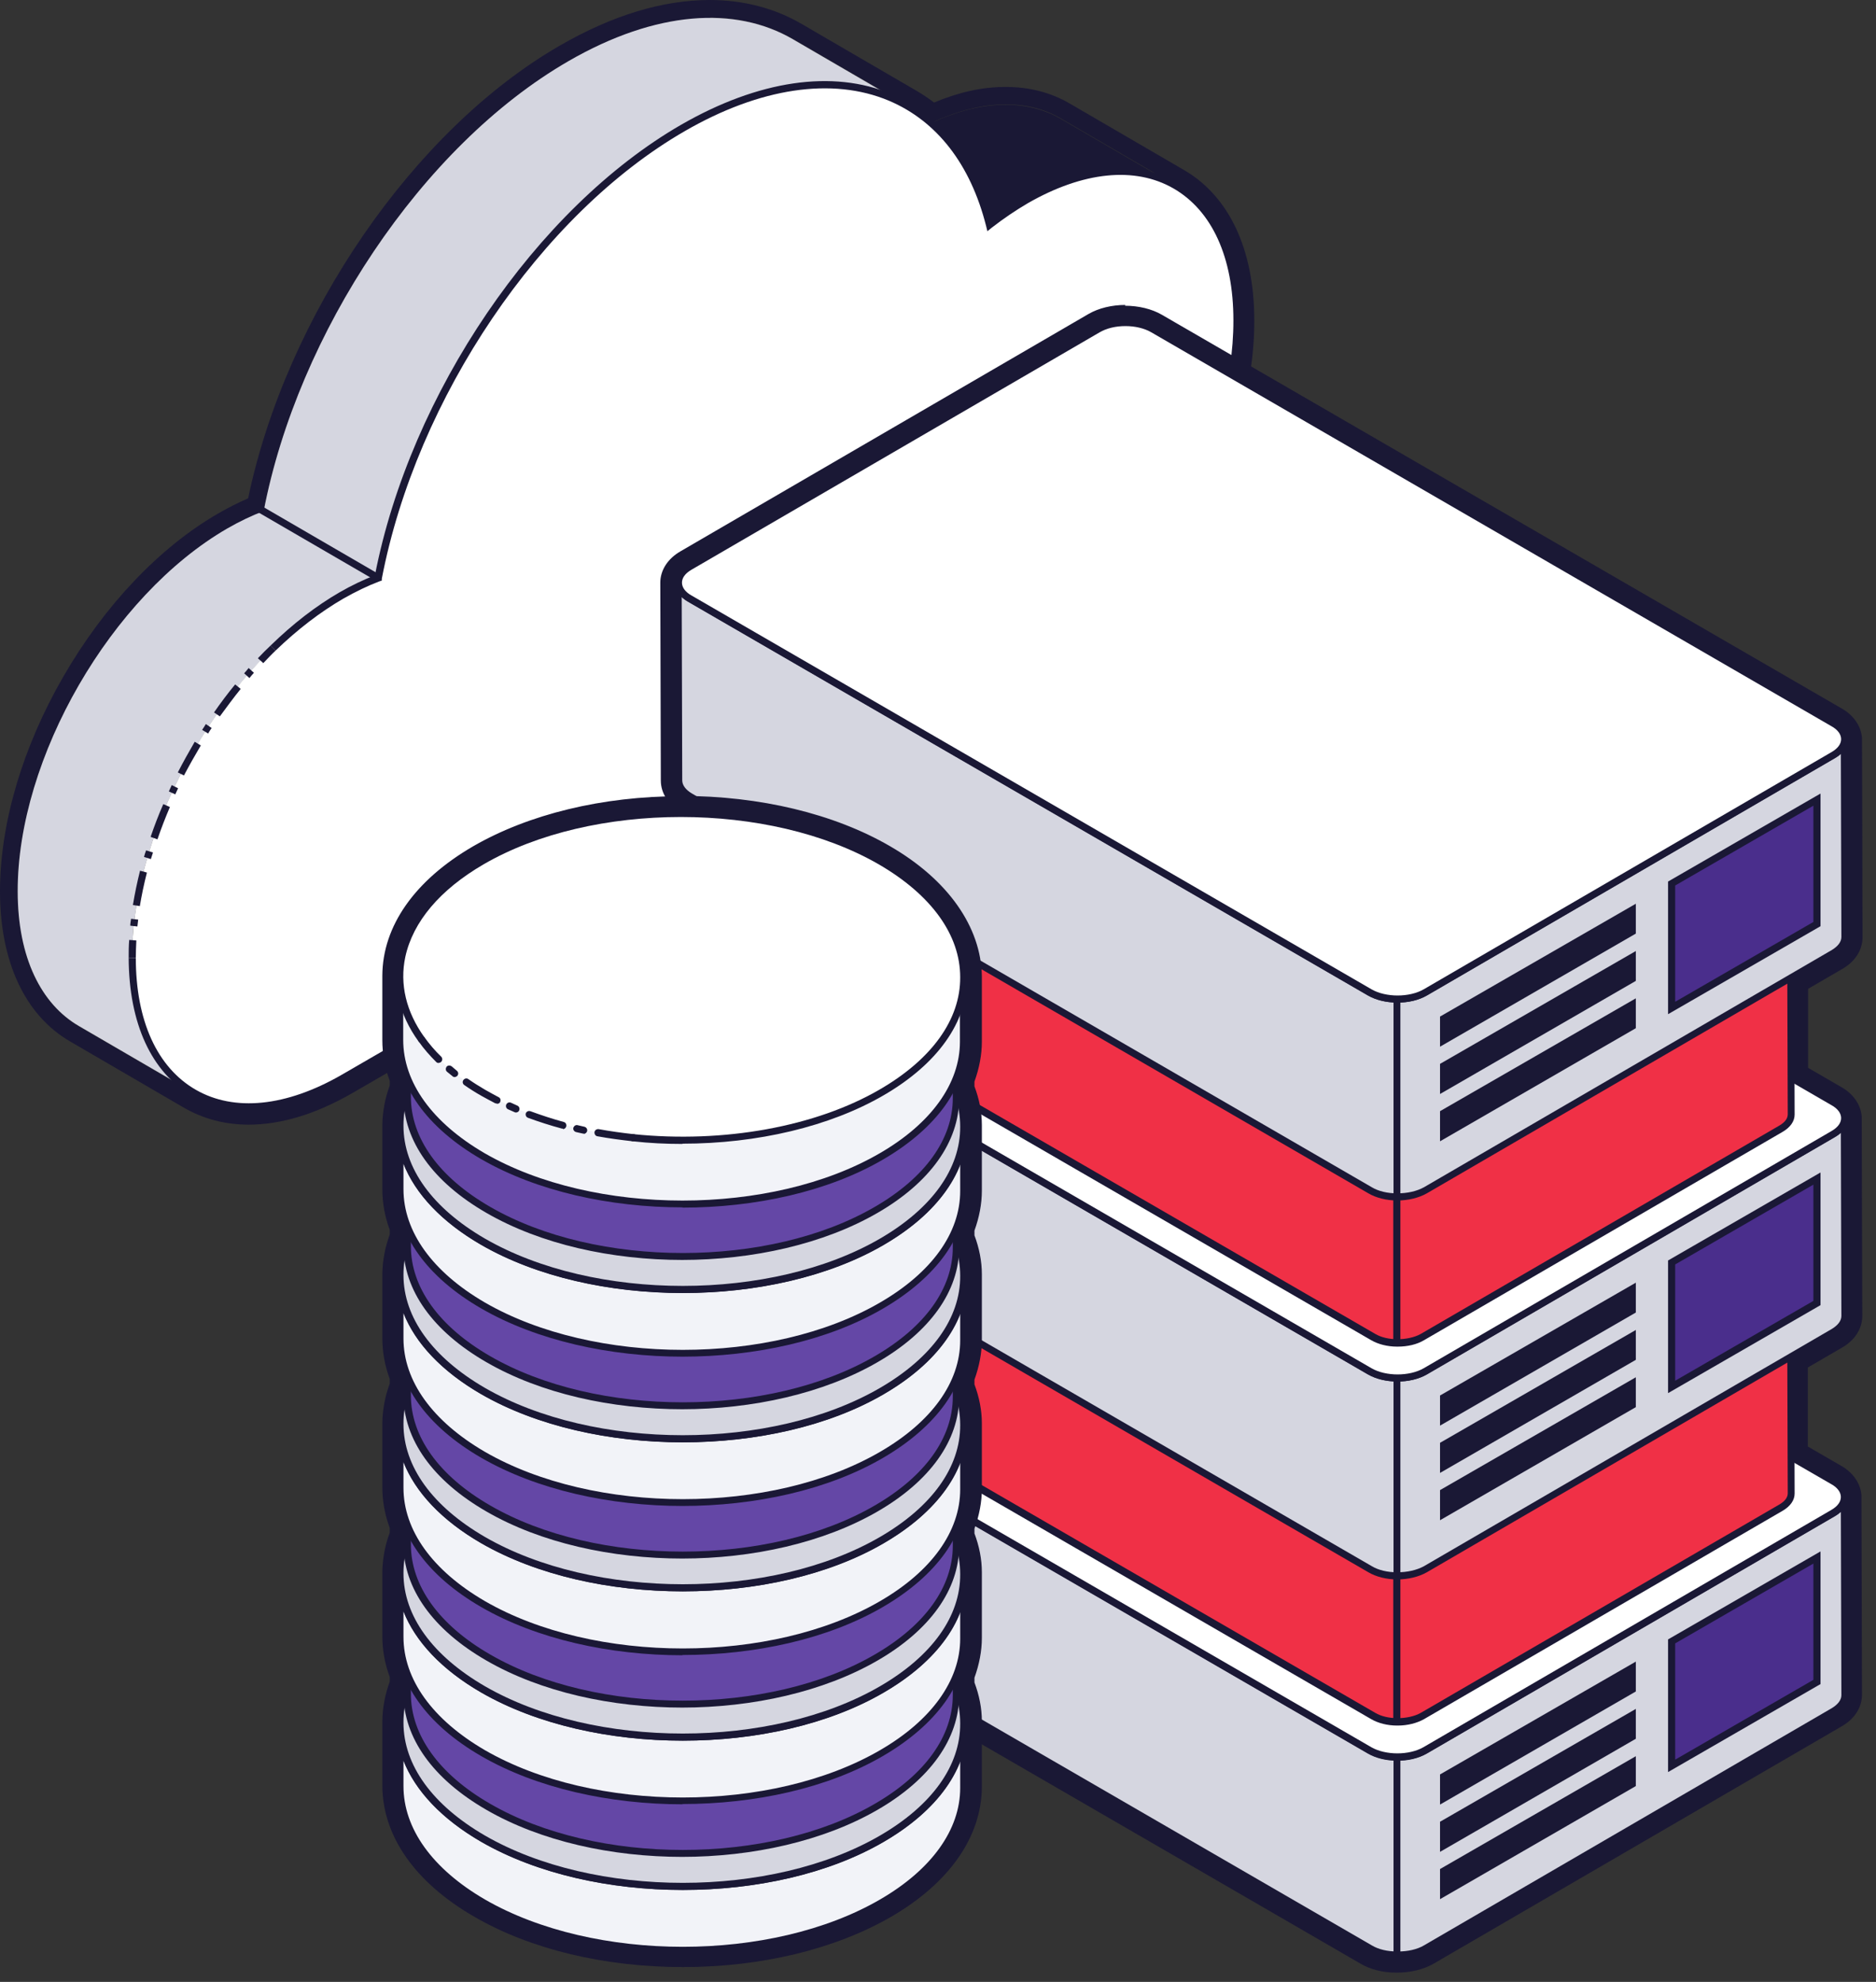
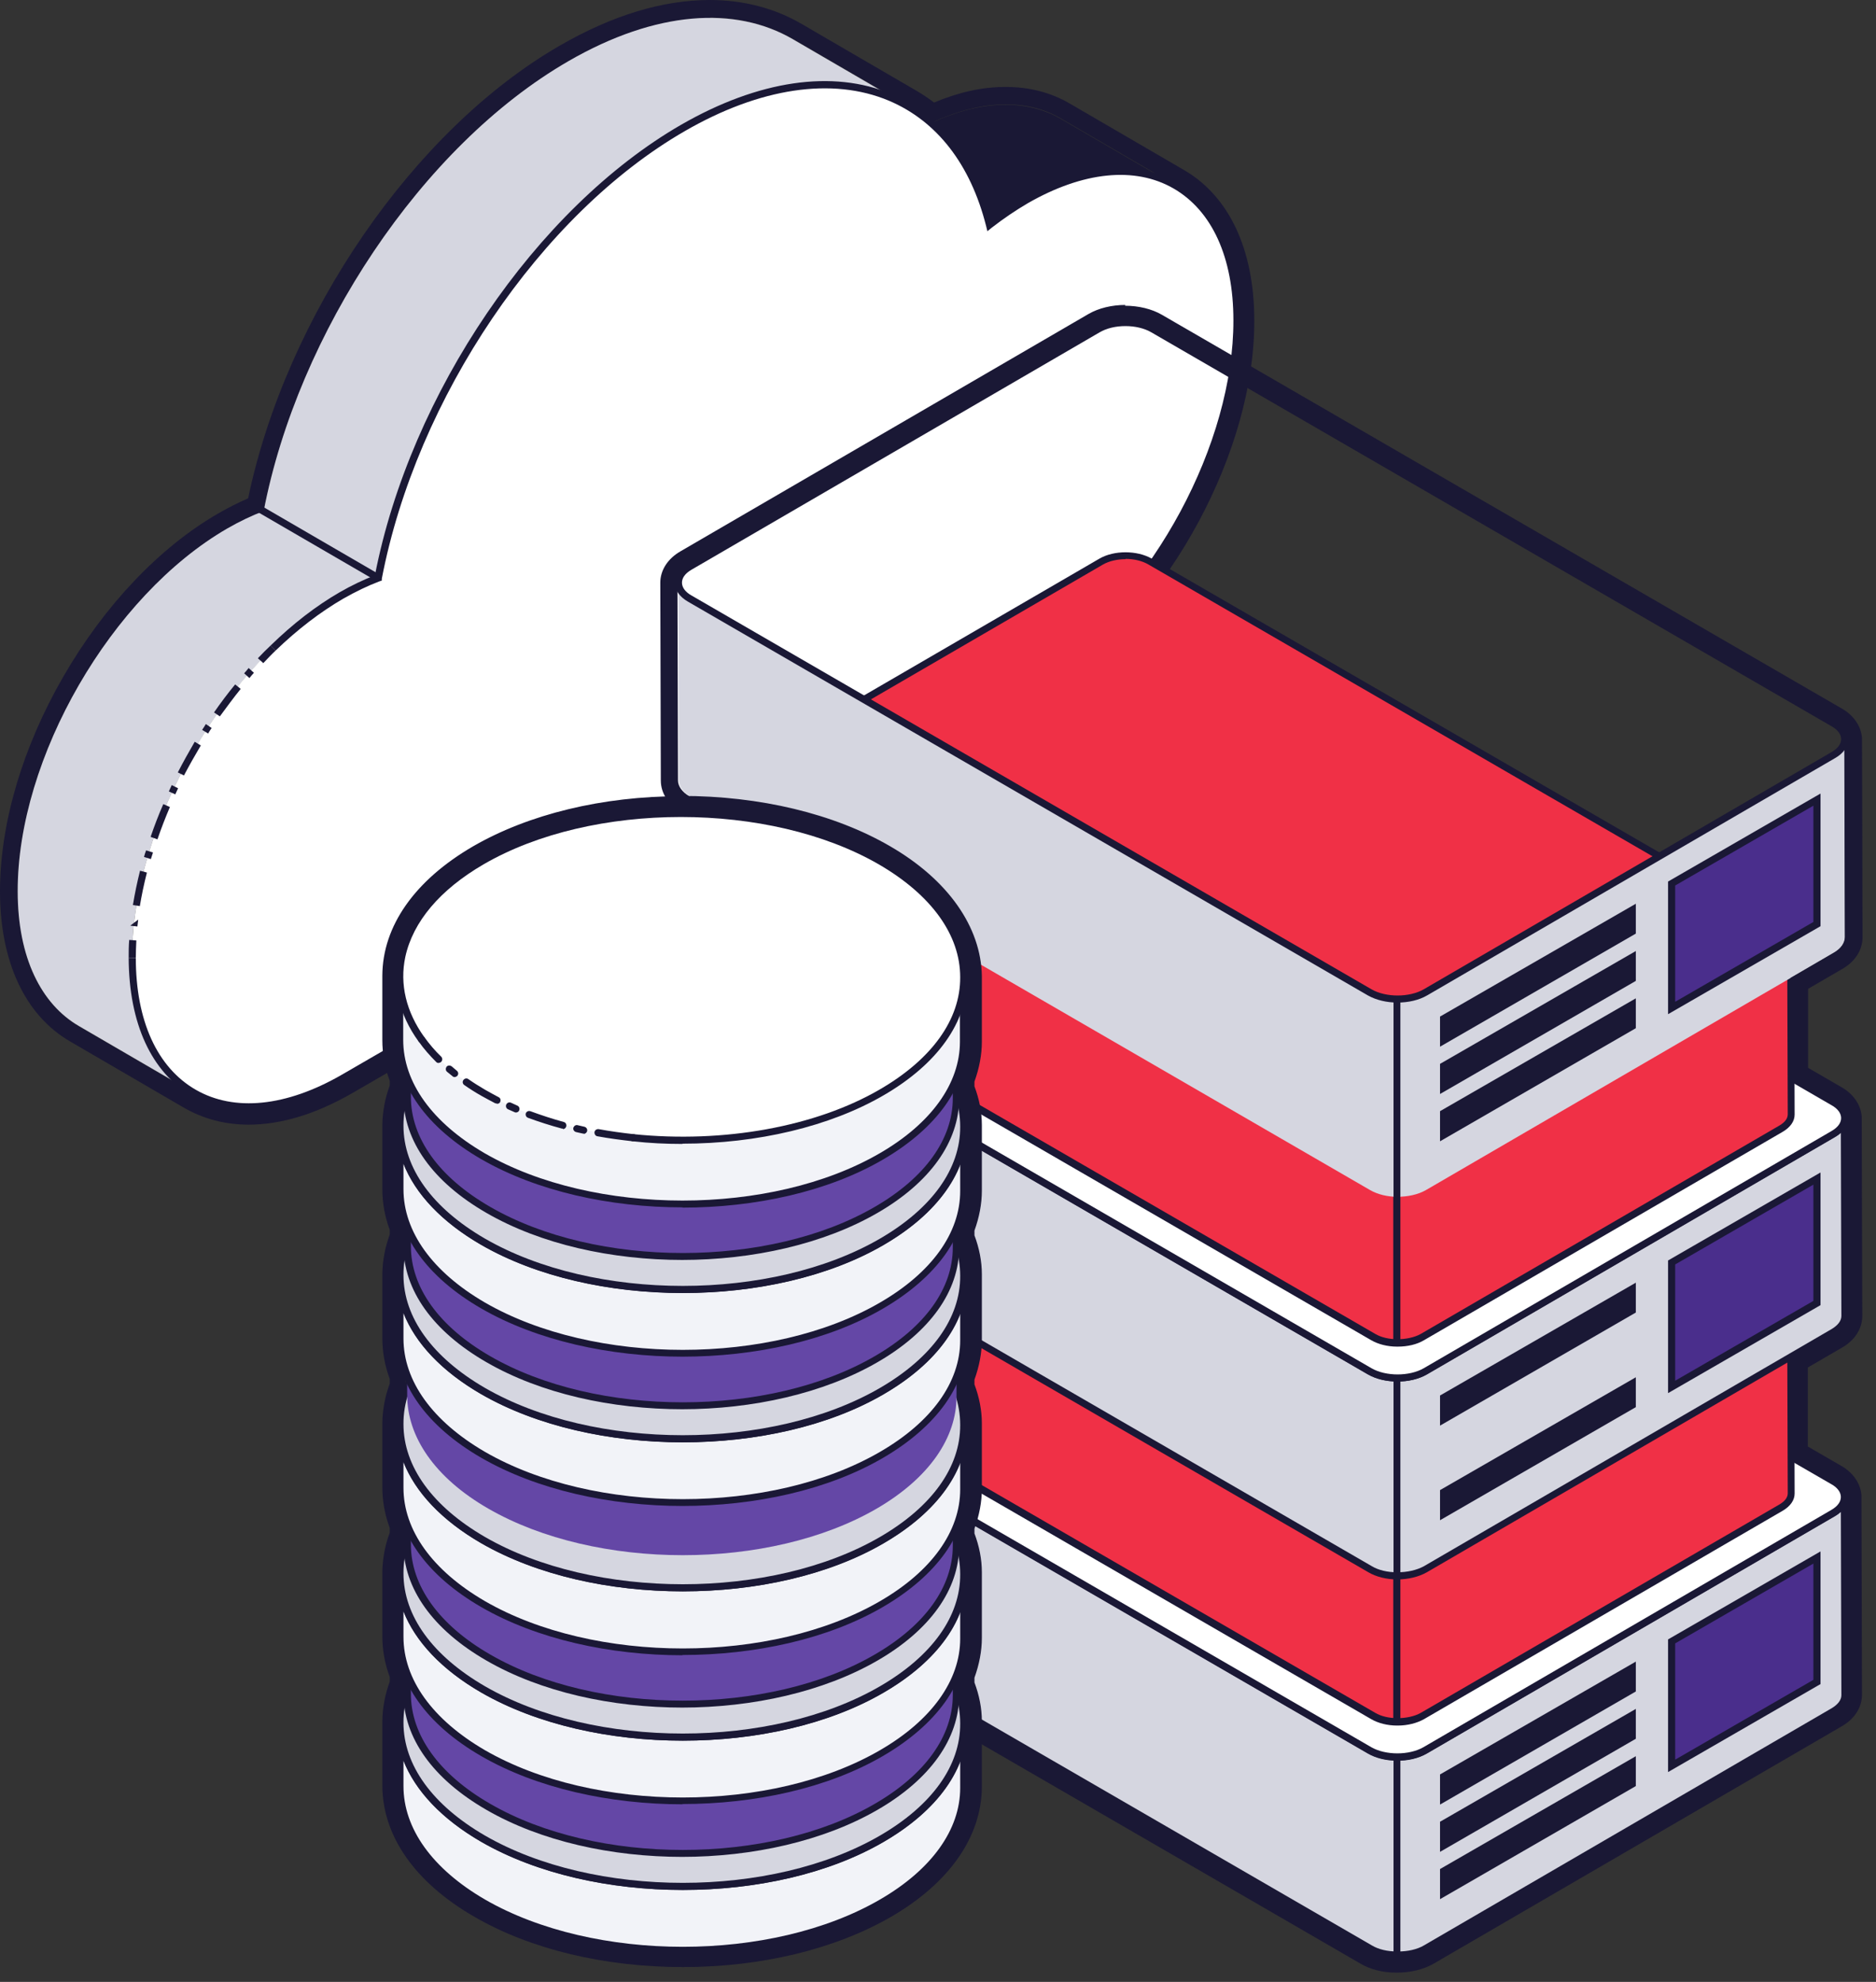
<svg xmlns="http://www.w3.org/2000/svg" width="71" height="75" viewBox="0 0 71 75" fill="none">
  <rect x="0" y="0" width="71" height="75" fill="#333333" stroke="none" />
  <g clip-path="url(#clip0_29_1330)">
    <path d="M26.87 0.67C28.04 0.67 29.09 0.95 30 1.47L34.33 3.99C34.23 3.93 34.12 3.87 34.02 3.82C34.46 4.04 34.87 4.32 35.25 4.65C36.25 4.18 37.21 3.95 38.07 3.95C38.85 3.95 39.55 4.13 40.16 4.49L44.49 7.01C44.49 7.01 44.49 7.01 44.48 7.01C45.92 7.84 46.81 9.6 46.81 12.12C46.82 16.85 43.71 22.54 39.7 25.33L12.98 40.8C11.7 41.54 10.49 41.89 9.42 41.89C8.59 41.89 7.84 41.68 7.2 41.28C7.24 41.31 7.28 41.33 7.32 41.36L2.99 38.84C1.56 38.01 0.68 36.25 0.67 33.74C0.66 28.69 4.2 22.55 8.6 20.01C9.07 19.74 9.53 19.52 9.98 19.35L10 19.25C11.31 12.58 15.96 5.52 21.52 2.32C23.44 1.21 25.26 0.68 26.87 0.68V0.67ZM26.87 0C25.08 0 23.17 0.58 21.18 1.73C15.65 4.92 10.84 11.93 9.39 18.86C9.02 19.02 8.64 19.21 8.26 19.43C6.04 20.71 3.95 22.91 2.4 25.6C0.85 28.28 0 31.17 0 33.73C0 36.4 0.95 38.42 2.65 39.41L6.98 41.93C7.7 42.34 8.51 42.56 9.41 42.56C10.64 42.56 11.95 42.16 13.31 41.38L40.03 25.91C40.03 25.91 40.06 25.89 40.08 25.88C44.31 22.94 47.49 17.02 47.47 12.12C47.47 9.45 46.52 7.43 44.82 6.44L40.49 3.92C39.77 3.5 38.96 3.29 38.06 3.29C37.16 3.29 36.29 3.49 35.35 3.88C35.13 3.71 34.9 3.56 34.66 3.42L30.33 0.9C29.31 0.31 28.14 0 26.86 0L26.87 0Z" fill="#1A1835" />
    <path d="M40.15 4.5C38.7 3.66 36.7 3.78 34.49 5.05C34.02 5.32 33.56 5.64 33.11 5.99L37.44 8.51C37.89 8.16 38.35 7.85 38.82 7.57C41.03 6.29 43.03 6.18 44.48 7.02L40.15 4.5Z" fill="#1A1835" />
    <path d="M30 1.48C27.83 0.22 24.83 0.4 21.52 2.31C15.94 5.53 11.27 12.64 9.98 19.34L14.31 21.86C15.59 15.16 20.27 8.05 25.85 4.83C29.16 2.92 32.17 2.74 34.33 4L30 1.48Z" fill="#D5D6E0" />
    <path d="M0.67 33.73C0.67 36.24 1.56 38 2.99 38.83L7.32 41.35C5.89 40.52 5.01 38.76 5 36.25C4.99 31.2 8.53 25.06 12.93 22.52C13.4 22.25 13.86 22.03 14.31 21.86L9.98 19.34C9.53 19.51 9.07 19.73 8.6 20C4.21 22.54 0.66 28.68 0.67 33.73Z" fill="#D5D6E0" />
    <path d="M25.85 4.82C31.43 1.6 36.13 3.3 37.45 8.5C37.9 8.15 38.36 7.84 38.83 7.56C43.22 5.02 46.79 7.06 46.81 12.11C46.82 16.84 43.71 22.53 39.7 25.32L12.98 40.79C8.59 43.33 5.02 41.29 5 36.24C4.99 31.19 8.53 25.05 12.93 22.51C13.4 22.24 13.86 22.02 14.31 21.85C15.59 15.15 20.27 8.04 25.85 4.82Z" fill="white" />
    <path d="M9.41 42.02C8.63 42.02 7.91 41.84 7.27 41.47C5.73 40.58 4.88 38.73 4.87 36.25H5.14C5.14 38.63 5.95 40.4 7.41 41.24C8.87 42.08 10.83 41.88 12.92 40.68L39.64 25.21C43.66 22.41 46.69 16.78 46.68 12.12C46.68 9.74 45.87 7.97 44.41 7.13C42.95 6.29 40.99 6.49 38.9 7.69C38.44 7.96 37.98 8.27 37.53 8.62L37.37 8.75L37.32 8.55C36.73 6.22 35.46 4.58 33.64 3.81C31.5 2.91 28.76 3.32 25.92 4.96C20.47 8.1 15.76 15.07 14.45 21.9V21.97L14.36 22C13.91 22.17 13.46 22.39 13 22.65C12.12 23.16 11.26 23.82 10.43 24.62L10.24 24.43C11.08 23.61 11.96 22.93 12.86 22.41C13.31 22.15 13.76 21.94 14.19 21.77C15.53 14.89 20.29 7.89 25.78 4.72C28.7 3.04 31.52 2.62 33.74 3.56C35.59 4.34 36.89 5.97 37.52 8.29C37.93 7.98 38.34 7.71 38.76 7.47C40.93 6.21 42.99 6.01 44.54 6.91C46.08 7.8 46.93 9.65 46.94 12.13C46.95 16.87 43.87 22.6 39.78 25.45L13.05 40.93C11.77 41.67 10.53 42.04 9.42 42.04L9.41 42.02Z" fill="#1A1835" />
    <path d="M4.87 36.25C4.87 36.03 4.87 35.8 4.89 35.57L5.16 35.59C5.15 35.81 5.14 36.04 5.14 36.25H4.87Z" fill="#1A1835" />
-     <path d="M5.2 35.06L4.93 35.03C4.93 34.94 4.95 34.85 4.96 34.77L5.23 34.8C5.22 34.89 5.21 34.97 5.2 35.06Z" fill="#1A1835" />
+     <path d="M5.2 35.06L4.93 35.03L5.23 34.8C5.22 34.89 5.21 34.97 5.2 35.06Z" fill="#1A1835" />
    <path d="M5.3 34.29L5.03 34.25C5.1 33.82 5.19 33.39 5.3 32.95L5.56 33.02C5.45 33.45 5.36 33.88 5.29 34.3L5.3 34.29ZM5.71 32.51L5.45 32.43C5.47 32.35 5.5 32.26 5.53 32.18L5.79 32.26C5.76 32.34 5.74 32.43 5.71 32.51ZM5.95 31.76L5.7 31.67C5.84 31.26 6 30.84 6.18 30.43L6.43 30.54C6.26 30.94 6.1 31.35 5.96 31.76H5.95ZM6.63 30.06L6.39 29.95C6.43 29.87 6.46 29.79 6.5 29.71L6.74 29.83C6.7 29.91 6.67 29.99 6.63 30.07V30.06ZM6.97 29.35L6.73 29.23C6.93 28.84 7.15 28.45 7.37 28.07L7.6 28.21C7.38 28.58 7.16 28.97 6.96 29.35H6.97ZM7.88 27.76L7.65 27.62C7.7 27.55 7.75 27.47 7.79 27.4L8.01 27.55C7.96 27.62 7.91 27.7 7.87 27.77L7.88 27.76ZM8.32 27.11L8.1 26.96C8.35 26.6 8.62 26.24 8.9 25.9L9.11 26.07C8.84 26.4 8.58 26.76 8.32 27.11ZM9.44 25.66L9.24 25.48C9.3 25.41 9.36 25.35 9.41 25.28L9.61 25.46C9.55 25.53 9.49 25.59 9.44 25.66Z" fill="#1A1835" />
    <path d="M9.96 25.09L9.76 24.91C9.92 24.74 10.08 24.58 10.24 24.43L10.43 24.62C10.27 24.77 10.12 24.93 9.96 25.1V25.09Z" fill="#1A1835" />
    <path d="M9.552 18.946L9.416 19.18L14.241 21.983L14.377 21.75L9.552 18.946Z" fill="#1A1835" />
    <path d="M69.81 56.65C69.81 56.87 69.67 57.09 69.38 57.25L53.94 66.23C53.64 66.4 53.25 66.49 52.86 66.48C52.49 66.48 52.12 66.39 51.84 66.23L26.11 51.33C25.82 51.16 25.67 50.94 25.67 50.72L25.69 58.21C25.69 58.43 25.84 58.65 26.13 58.82L51.86 73.72C52.14 73.88 52.51 73.97 52.88 73.97C53.27 73.97 53.66 73.89 53.96 73.72L69.4 64.74C69.69 64.57 69.83 64.35 69.83 64.14L69.81 56.65Z" fill="#D5D6E0" />
    <path d="M52.91 74.11C52.91 74.11 52.89 74.11 52.88 74.11C52.47 74.11 52.08 74.01 51.79 73.84L26.06 58.94C25.73 58.75 25.55 58.49 25.55 58.21L25.53 50.73C25.53 50.65 25.59 50.59 25.66 50.59C25.73 50.59 25.79 50.65 25.79 50.72C25.79 50.91 25.92 51.08 26.16 51.22L51.89 66.12C52.14 66.27 52.48 66.35 52.85 66.35C52.85 66.35 52.87 66.35 52.88 66.35C53.25 66.35 53.61 66.27 53.86 66.12L69.3 57.14C69.53 57 69.66 56.83 69.66 56.65C69.66 56.58 69.72 56.52 69.79 56.52C69.86 56.52 69.92 56.58 69.92 56.65L69.94 64.14C69.94 64.42 69.76 64.67 69.44 64.86L54 73.84C53.7 74.01 53.3 74.11 52.88 74.11H52.91ZM25.8 51.29L25.82 58.22C25.82 58.4 25.95 58.58 26.19 58.72L51.92 73.62C52.17 73.77 52.51 73.85 52.88 73.85C52.88 73.85 52.9 73.85 52.91 73.85C53.28 73.85 53.64 73.77 53.89 73.62L69.33 64.64C69.56 64.5 69.69 64.33 69.69 64.15L69.67 57.21C69.6 57.27 69.53 57.33 69.44 57.38L54 66.36C53.69 66.54 53.28 66.64 52.86 66.63C52.45 66.63 52.06 66.53 51.77 66.36L26.04 51.46C25.95 51.41 25.87 51.35 25.81 51.29H25.8Z" fill="#1A1835" />
    <path d="M69.37 56.04C69.95 56.38 69.95 56.92 69.37 57.26L53.93 66.24C53.35 66.58 52.41 66.58 51.83 66.24L26.1 51.34C25.52 51 25.52 50.46 26.1 50.12L51.73 47.07C52.309 46.73 53.25 46.73 53.83 47.07L69.379 56.05L69.37 56.04Z" fill="white" />
    <path d="M52.89 66.62C52.49 66.62 52.09 66.53 51.77 66.35L26.04 51.45C25.71 51.26 25.54 51 25.53 50.72C25.53 50.44 25.71 50.18 26.03 50C26.05 50 26.06 49.98 26.08 49.98L51.68 46.93C52.31 46.58 53.27 46.59 53.89 46.94L69.44 55.92C69.77 56.11 69.95 56.37 69.95 56.65C69.95 56.93 69.77 57.19 69.45 57.37L54.01 66.35C53.7 66.53 53.3 66.62 52.89 66.62ZM26.14 50.25C25.92 50.38 25.8 50.55 25.8 50.73C25.8 50.91 25.93 51.09 26.17 51.22L51.9 66.12C52.44 66.43 53.33 66.43 53.87 66.12L69.31 57.14C69.55 57 69.67 56.83 69.67 56.65C69.67 56.47 69.54 56.29 69.3 56.16L53.75 47.18C53.21 46.87 52.32 46.87 51.78 47.18C51.76 47.18 51.75 47.19 51.73 47.2L26.13 50.25H26.14Z" fill="#1A1835" />
    <path d="M61.91 62.88L54.5 67.15V68.29L61.91 64.01V62.88Z" fill="#1A1835" />
    <path d="M61.91 64.67L54.5 68.94V70.08L61.91 65.8V64.67Z" fill="#1A1835" />
    <path d="M61.91 66.46L54.5 70.73V71.87L61.91 67.59V66.46Z" fill="#1A1835" />
    <path d="M63.27 62.11V66.83L68.77 63.65V58.93L63.27 62.11Z" fill="#4A2E8C" />
    <path d="M63.13 67.06V62.04L68.9 58.71V63.73L63.13 67.06ZM63.4 62.19V66.59L68.63 63.57V59.17L63.4 62.19Z" fill="#1A1835" />
    <path d="M52.87 74.07C52.8 74.07 52.74 74.01 52.74 73.94V66.51C52.74 66.44 52.8 66.38 52.87 66.38C52.94 66.38 53 66.44 53 66.51V73.94C53 74.01 52.94 74.07 52.87 74.07Z" fill="#1A1835" />
    <path d="M67.77 49.93C67.77 50.12 67.64 50.31 67.39 50.46L53.81 58.35C53.55 58.5 53.21 58.57 52.86 58.57C52.53 58.57 52.21 58.49 51.96 58.35L28.1 44.54C27.84 44.39 27.71 44.2 27.71 44L27.73 50.59C27.73 50.78 27.86 50.98 28.12 51.13L51.98 64.94C52.23 65.08 52.55 65.16 52.88 65.16C53.22 65.16 53.57 65.09 53.83 64.94L67.41 57.05C67.66 56.9 67.79 56.71 67.79 56.52L67.77 49.93Z" fill="#F03046" />
    <path d="M52.9 65.3C52.9 65.3 52.88 65.3 52.87 65.3C52.51 65.3 52.16 65.21 51.9 65.06L28.04 51.25C27.75 51.08 27.59 50.85 27.59 50.59L27.57 44.01H27.84C27.84 44.16 27.95 44.31 28.16 44.43L52.02 58.24C52.24 58.37 52.54 58.44 52.86 58.44C53.18 58.44 53.51 58.37 53.74 58.24L67.32 50.35C67.52 50.23 67.63 50.09 67.63 49.93H67.9L67.92 56.52C67.92 56.77 67.76 57 67.47 57.17L53.89 65.06C53.62 65.21 53.27 65.3 52.9 65.3ZM27.85 44.53L27.87 50.59C27.87 50.74 27.98 50.89 28.19 51.01L52.05 64.82C52.27 64.95 52.57 65.02 52.89 65.02C53.22 65.02 53.54 64.95 53.77 64.82L67.35 56.93C67.55 56.81 67.66 56.67 67.66 56.51L67.64 50.45C67.59 50.5 67.53 50.54 67.46 50.58L53.88 58.47C53.61 58.63 53.25 58.71 52.86 58.71C52.5 58.71 52.15 58.62 51.89 58.47L28.03 44.66C27.96 44.62 27.9 44.58 27.85 44.53Z" fill="#1A1835" />
    <path d="M67.38 49.39C67.89 49.69 67.89 50.16 67.38 50.46L53.8 58.35C53.29 58.65 52.46 58.65 51.95 58.35L28.09 44.54C27.58 44.24 27.58 43.77 28.09 43.47L51.86 41.5C52.37 41.2 53.2 41.2 53.71 41.5L67.38 49.39Z" fill="#F03046" />
    <path d="M52.88 58.72C52.52 58.72 52.17 58.64 51.89 58.48L28.03 44.66C27.74 44.49 27.58 44.26 27.58 44.01C27.58 43.76 27.74 43.53 28.03 43.36L28.06 43.34H28.09L51.83 41.37C52.39 41.06 53.24 41.07 53.79 41.39L67.46 49.28C67.75 49.45 67.91 49.68 67.91 49.93C67.91 50.18 67.75 50.41 67.46 50.58L53.88 58.47C53.6 58.63 53.25 58.71 52.89 58.71L52.88 58.72ZM28.13 43.61C27.94 43.72 27.84 43.87 27.84 44.01C27.84 44.16 27.95 44.31 28.16 44.43L52.02 58.24C52.49 58.51 53.26 58.51 53.73 58.24L67.31 50.35C67.51 50.23 67.62 50.08 67.62 49.93C67.62 49.78 67.51 49.63 67.3 49.51L53.63 41.62C53.16 41.35 52.39 41.35 51.92 41.62L51.89 41.64H51.86L28.12 43.61H28.13Z" fill="#1A1835" />
    <path d="M53 58.6H52.73V65.13H53V58.6Z" fill="#1A1835" />
    <path d="M69.81 42.31C69.81 42.53 69.67 42.75 69.38 42.91L53.94 51.89C53.64 52.06 53.25 52.15 52.86 52.14C52.49 52.14 52.12 52.05 51.84 51.89L26.11 36.99C25.82 36.82 25.67 36.6 25.67 36.38L25.69 43.87C25.69 44.09 25.84 44.31 26.13 44.48L51.86 59.38C52.14 59.54 52.51 59.63 52.88 59.63C53.27 59.63 53.66 59.55 53.96 59.38L69.4 50.4C69.69 50.23 69.83 50.01 69.83 49.8L69.81 42.31Z" fill="#D5D6E0" />
    <path d="M52.91 59.77C52.91 59.77 52.89 59.77 52.88 59.77C52.47 59.77 52.08 59.67 51.79 59.5L26.06 44.6C25.73 44.41 25.55 44.15 25.55 43.87L25.53 36.39C25.53 36.31 25.59 36.25 25.66 36.25C25.73 36.25 25.79 36.31 25.79 36.38C25.79 36.57 25.92 36.74 26.16 36.88L51.89 51.78C52.14 51.93 52.48 52.01 52.85 52.01C53.23 52.01 53.59 51.93 53.86 51.78L69.3 42.8C69.53 42.66 69.66 42.49 69.66 42.31C69.66 42.24 69.72 42.18 69.79 42.18C69.86 42.18 69.92 42.24 69.92 42.31L69.94 49.8C69.94 50.08 69.76 50.33 69.44 50.52L54 59.5C53.7 59.67 53.3 59.77 52.88 59.77H52.91ZM25.8 36.94L25.82 43.87C25.82 44.05 25.95 44.23 26.19 44.37L51.92 59.27C52.17 59.42 52.51 59.5 52.88 59.5C53.25 59.5 53.62 59.42 53.89 59.27L69.33 50.29C69.56 50.15 69.69 49.98 69.69 49.8L69.67 42.86C69.6 42.92 69.53 42.98 69.44 43.03L54 52.01C53.69 52.19 53.28 52.29 52.86 52.28C52.45 52.28 52.06 52.18 51.77 52.01L26.04 37.11C25.95 37.06 25.87 37 25.81 36.94H25.8Z" fill="#1A1835" />
    <path d="M69.37 41.7C69.95 42.04 69.95 42.58 69.37 42.92L53.93 51.9C53.35 52.24 52.41 52.24 51.83 51.9L26.1 37C25.52 36.66 25.52 36.12 26.1 35.78L41.54 26.8C42.12 26.46 43.059 26.46 43.639 26.8L69.37 41.7Z" fill="white" />
    <path d="M52.89 52.28C52.49 52.28 52.09 52.19 51.77 52.01L26.04 37.11C25.71 36.92 25.54 36.66 25.53 36.38C25.53 36.1 25.71 35.84 26.03 35.66L41.47 26.68C42.1 26.32 43.08 26.32 43.71 26.68L69.44 41.58C69.77 41.77 69.95 42.03 69.95 42.31C69.95 42.59 69.77 42.85 69.45 43.03L54.01 52.01C53.7 52.19 53.3 52.28 52.89 52.28ZM42.59 26.68C42.23 26.68 41.88 26.76 41.61 26.92L26.17 35.9C25.93 36.04 25.81 36.21 25.81 36.39C25.81 36.57 25.94 36.75 26.18 36.88L51.91 51.78C52.45 52.09 53.34 52.09 53.88 51.78L69.32 42.8C69.56 42.66 69.68 42.49 69.68 42.31C69.68 42.13 69.55 41.95 69.31 41.82L43.58 26.92C43.31 26.76 42.95 26.68 42.6 26.68H42.59Z" fill="#1A1835" />
    <path d="M61.91 48.54L54.5 52.81V53.95L61.91 49.67V48.54Z" fill="#1A1835" />
-     <path d="M61.91 50.33L54.5 54.6V55.74L61.91 51.46V50.33Z" fill="#1A1835" />
    <path d="M61.91 52.12L54.5 56.39V57.53L61.91 53.25V52.12Z" fill="#1A1835" />
    <path d="M63.27 47.77V52.49L68.77 49.31V44.59L63.27 47.77Z" fill="#4A2E8C" />
    <path d="M63.13 52.72V47.7L68.9 44.37V49.39L63.13 52.72ZM63.4 47.85V52.25L68.63 49.23V44.83L63.4 47.85Z" fill="#1A1835" />
    <path d="M52.87 59.73C52.8 59.73 52.74 59.67 52.74 59.6V52.17C52.74 52.1 52.8 52.04 52.87 52.04C52.94 52.04 53 52.1 53 52.17V59.6C53 59.67 52.94 59.73 52.87 59.73Z" fill="#1A1835" />
    <path d="M67.77 35.59C67.77 35.78 67.64 35.97 67.39 36.12L53.81 44.01C53.55 44.16 53.21 44.23 52.86 44.23C52.53 44.23 52.21 44.15 51.96 44.01L28.1 30.2C27.84 30.05 27.71 29.86 27.71 29.66L27.73 36.25C27.73 36.44 27.86 36.64 28.12 36.79L51.98 50.6C52.23 50.74 52.55 50.82 52.88 50.82C53.22 50.82 53.57 50.75 53.83 50.6L67.41 42.71C67.66 42.56 67.79 42.37 67.79 42.18L67.77 35.59Z" fill="#F03046" />
    <path d="M52.9 50.96C52.9 50.96 52.88 50.96 52.87 50.96C52.51 50.96 52.16 50.87 51.9 50.72L28.04 36.91C27.75 36.74 27.59 36.51 27.59 36.25L27.57 29.67H27.84C27.84 29.82 27.95 29.97 28.16 30.09L52.02 43.9C52.24 44.03 52.54 44.1 52.86 44.1C53.19 44.1 53.51 44.03 53.74 43.9L67.32 36.01C67.52 35.89 67.63 35.75 67.63 35.59H67.9L67.92 42.18C67.92 42.43 67.76 42.66 67.47 42.83L53.89 50.72C53.62 50.88 53.27 50.96 52.9 50.96ZM27.85 30.19L27.87 36.25C27.87 36.4 27.98 36.55 28.19 36.67L52.05 50.48C52.27 50.61 52.57 50.68 52.89 50.68C53.21 50.68 53.54 50.61 53.77 50.48L67.35 42.59C67.55 42.47 67.66 42.33 67.66 42.17L67.64 36.11C67.59 36.16 67.53 36.2 67.46 36.24L53.88 44.13C53.61 44.29 53.24 44.37 52.86 44.37C52.5 44.37 52.15 44.28 51.89 44.13L28.03 30.32C27.96 30.28 27.9 30.24 27.85 30.19Z" fill="#1A1835" />
    <path d="M67.38 35.05C67.89 35.35 67.89 35.82 67.38 36.12L53.8 44.01C53.29 44.31 52.46 44.31 51.95 44.01L28.09 30.2C27.58 29.9 27.58 29.43 28.09 29.13L41.67 21.24C42.18 20.94 43.01 20.94 43.52 21.24L67.38 35.05Z" fill="#F03046" />
    <path d="M52.88 44.38C52.52 44.38 52.17 44.3 51.89 44.14L28.03 30.33C27.74 30.16 27.58 29.93 27.58 29.68C27.58 29.43 27.74 29.2 28.03 29.03L41.61 21.14C42.16 20.82 43.03 20.82 43.59 21.14L67.45 34.95C67.74 35.12 67.9 35.35 67.9 35.6C67.9 35.85 67.74 36.08 67.45 36.25L53.87 44.14C53.59 44.3 53.24 44.38 52.88 44.38ZM42.6 21.16C42.29 21.16 41.98 21.23 41.75 21.36L28.17 29.25C27.97 29.37 27.86 29.52 27.86 29.67C27.86 29.82 27.97 29.97 28.18 30.09L52.04 43.9C52.51 44.17 53.28 44.17 53.75 43.9L67.33 36.01C67.53 35.89 67.64 35.74 67.64 35.59C67.64 35.44 67.53 35.29 67.32 35.17L43.46 21.36C43.22 21.22 42.91 21.15 42.6 21.15V21.16Z" fill="#1A1835" />
    <path d="M53 44.26H52.73V50.79H53V44.26Z" fill="#1A1835" />
    <path d="M69.81 27.97C69.81 28.19 69.67 28.41 69.38 28.57L53.94 37.55C53.64 37.72 53.25 37.81 52.86 37.8C52.49 37.8 52.12 37.71 51.84 37.55L26.11 22.65C25.82 22.48 25.67 22.26 25.67 22.04L25.69 29.53C25.69 29.75 25.84 29.97 26.13 30.14L51.86 45.04C52.14 45.2 52.51 45.29 52.88 45.29C53.27 45.29 53.66 45.21 53.96 45.04L69.4 36.06C69.69 35.89 69.83 35.67 69.83 35.46L69.81 27.97Z" fill="#D5D6E0" />
-     <path d="M52.91 45.43C52.91 45.43 52.89 45.43 52.88 45.43C52.47 45.43 52.08 45.33 51.79 45.16L26.06 30.26C25.73 30.07 25.55 29.81 25.55 29.53L25.53 22.05C25.53 21.97 25.59 21.91 25.66 21.91C25.73 21.91 25.79 21.97 25.79 22.04C25.79 22.23 25.92 22.4 26.16 22.54L51.89 37.44C52.14 37.59 52.48 37.67 52.85 37.67C52.85 37.67 52.87 37.67 52.88 37.67C53.25 37.67 53.61 37.59 53.86 37.44L69.3 28.46C69.53 28.32 69.66 28.15 69.66 27.97C69.66 27.9 69.72 27.84 69.79 27.84C69.86 27.84 69.92 27.9 69.92 27.97L69.94 35.46C69.94 35.74 69.76 35.99 69.44 36.18L54 45.16C53.7 45.33 53.3 45.43 52.88 45.43H52.91ZM25.8 22.6L25.82 29.53C25.82 29.71 25.95 29.89 26.19 30.03L51.92 44.93C52.17 45.08 52.51 45.16 52.88 45.16C53.26 45.16 53.62 45.08 53.89 44.93L69.33 35.95C69.56 35.81 69.69 35.64 69.69 35.46L69.67 28.52C69.6 28.58 69.53 28.64 69.44 28.69L54 37.67C53.69 37.85 53.29 37.95 52.86 37.94C52.45 37.94 52.06 37.84 51.77 37.67L26.04 22.77C25.95 22.72 25.87 22.66 25.81 22.6H25.8Z" fill="#1A1835" />
-     <path d="M69.37 27.36C69.95 27.7 69.95 28.24 69.37 28.58L53.93 37.56C53.35 37.9 52.41 37.9 51.83 37.56L26.1 22.66C25.52 22.32 25.52 21.78 26.1 21.44L41.54 12.46C42.12 12.12 43.059 12.12 43.639 12.46L69.37 27.36Z" fill="white" />
    <path d="M52.89 37.94C52.49 37.94 52.09 37.85 51.77 37.67L26.04 22.77C25.71 22.58 25.54 22.32 25.53 22.04C25.53 21.76 25.71 21.5 26.03 21.32L41.47 12.34C42.1 11.98 43.08 11.98 43.71 12.34L69.44 27.24C69.77 27.43 69.95 27.69 69.95 27.97C69.95 28.25 69.77 28.51 69.45 28.69L54.01 37.67C53.7 37.85 53.3 37.94 52.89 37.94ZM42.59 12.34C42.23 12.34 41.88 12.42 41.61 12.58L26.17 21.56C25.93 21.7 25.81 21.87 25.81 22.05C25.81 22.23 25.94 22.41 26.18 22.54L51.91 37.44C52.45 37.75 53.34 37.75 53.88 37.44L69.32 28.46C69.56 28.32 69.68 28.15 69.68 27.97C69.68 27.79 69.55 27.61 69.31 27.48L43.58 12.58C43.31 12.42 42.95 12.34 42.6 12.34H42.59Z" fill="#1A1835" />
    <path d="M61.91 34.2L54.5 38.47V39.61L61.91 35.33V34.2Z" fill="#1A1835" />
    <path d="M61.91 35.99L54.5 40.26V41.4L61.91 37.12V35.99Z" fill="#1A1835" />
    <path d="M61.91 37.78L54.5 42.05V43.19L61.91 38.91V37.78Z" fill="#1A1835" />
    <path d="M63.27 33.43V38.15L68.77 34.97V30.25L63.27 33.43Z" fill="#4A2E8C" />
    <path d="M63.13 38.38V33.36L68.9 30.03V35.05L63.13 38.38ZM63.4 33.51V37.91L68.63 34.89V30.49L63.4 33.51Z" fill="#1A1835" />
    <path d="M52.87 45.39C52.8 45.39 52.74 45.33 52.74 45.26V37.83C52.74 37.76 52.8 37.7 52.87 37.7C52.94 37.7 53 37.76 53 37.83V45.26C53 45.33 52.94 45.39 52.87 45.39Z" fill="#1A1835" />
    <path d="M42.59 12.21C42.97 12.21 43.35 12.29 43.64 12.46L69.37 27.36C69.68 27.54 69.83 27.78 69.8 28.01C69.8 28 69.8 27.98 69.8 27.97L69.82 35.46C69.82 35.68 69.68 35.9 69.39 36.06L67.76 37.01V40.78L69.36 41.7C69.67 41.88 69.82 42.12 69.79 42.35C69.79 42.34 69.79 42.32 69.79 42.31L69.81 49.8C69.81 50.02 69.67 50.24 69.38 50.4L67.75 51.35V55.12L69.35 56.04C69.66 56.22 69.81 56.46 69.78 56.69C69.78 56.68 69.78 56.66 69.78 56.65L69.8 64.14C69.8 64.36 69.66 64.58 69.37 64.74L53.93 73.72C53.64 73.89 53.26 73.97 52.88 73.97C52.88 73.97 52.86 73.97 52.85 73.97C52.48 73.97 52.11 73.88 51.83 73.72L26.1 58.82C25.81 58.65 25.66 58.43 25.66 58.21L25.64 50.73C25.64 50.51 25.78 50.29 26.07 50.12L27.7 49.17V45.4L26.1 44.48C25.81 44.31 25.66 44.09 25.66 43.87L25.64 36.39C25.64 36.17 25.78 35.95 26.07 35.78L27.7 34.83V31.06L26.1 30.14C25.81 29.97 25.66 29.75 25.66 29.53L25.64 22.05C25.64 21.83 25.78 21.61 26.07 21.44L41.51 12.46C41.8 12.29 42.18 12.21 42.56 12.21H42.59ZM42.59 11.54C42.08 11.54 41.58 11.66 41.2 11.88L25.76 20.86C25.27 21.14 24.99 21.58 24.99 22.05L25.01 29.54C25.01 30.01 25.29 30.45 25.78 30.73L27.04 31.46V34.45L25.75 35.2C25.26 35.48 24.98 35.92 24.98 36.39L25 43.88C25 44.35 25.28 44.79 25.77 45.07L27.03 45.8V48.79L25.74 49.54C25.25 49.82 24.97 50.26 24.97 50.73L24.99 58.22C24.99 58.69 25.27 59.13 25.76 59.41L51.49 74.31C51.86 74.53 52.34 74.65 52.84 74.65H52.87C53.38 74.65 53.88 74.53 54.26 74.31L69.7 65.33C70.19 65.05 70.46 64.62 70.47 64.15L70.45 56.66C70.45 56.66 70.45 56.61 70.45 56.59C70.42 56.15 70.14 55.73 69.68 55.47L68.42 54.74V51.75L69.71 51C70.2 50.72 70.47 50.29 70.48 49.82L70.46 42.33C70.46 42.33 70.46 42.28 70.46 42.26C70.43 41.82 70.15 41.4 69.69 41.14L68.43 40.41V37.42L69.72 36.67C70.21 36.39 70.48 35.96 70.49 35.49L70.47 28C70.47 28 70.47 27.95 70.47 27.93C70.44 27.49 70.16 27.07 69.7 26.81L43.97 11.91C43.59 11.69 43.09 11.57 42.58 11.57L42.59 11.54Z" fill="#1A1835" />
    <path d="M25.77 30.79C28.5 30.79 31.24 31.39 33.33 32.6C35.49 33.85 36.54 35.5 36.47 37.14C36.47 37.09 36.47 37.05 36.47 37V37.42V39.41C36.47 39.88 36.37 40.34 36.19 40.8V41.23C36.39 41.74 36.48 42.26 36.46 42.78C36.46 42.73 36.46 42.69 36.46 42.64V45.05C36.46 45.52 36.36 45.98 36.18 46.44V46.87C36.38 47.38 36.47 47.9 36.45 48.42C36.45 48.37 36.45 48.33 36.45 48.28V50.69C36.45 51.16 36.35 51.62 36.17 52.08V52.51C36.37 53.02 36.46 53.54 36.44 54.06C36.44 54.01 36.44 53.97 36.44 53.92V56.33C36.44 56.8 36.34 57.26 36.16 57.72V58.15C36.36 58.66 36.45 59.18 36.43 59.7C36.43 59.65 36.43 59.61 36.43 59.56V61.97C36.43 62.44 36.33 62.9 36.15 63.36V63.79C36.35 64.3 36.44 64.82 36.42 65.34C36.42 65.29 36.42 65.25 36.42 65.2V67.61C36.42 69.18 35.38 70.75 33.32 71.95C31.24 73.16 28.52 73.76 25.78 73.76C23.04 73.76 20.31 73.16 18.22 71.95C16.12 70.74 15.06 69.14 15.07 67.55V65.14C15.07 65.14 15.07 65.15 15.07 65.16C15.07 64.69 15.16 64.22 15.35 63.75V63.32C15.16 62.86 15.07 62.38 15.07 61.91V59.5C15.07 59.5 15.07 59.5 15.07 59.51C15.07 59.04 15.16 58.57 15.35 58.1V57.67C15.16 57.21 15.07 56.73 15.07 56.26V53.85C15.07 53.85 15.07 53.85 15.07 53.87C15.07 53.4 15.16 52.92 15.35 52.46V52.03C15.16 51.57 15.07 51.09 15.07 50.62V48.21V48.22C15.07 47.75 15.16 47.28 15.35 46.81V46.38C15.16 45.92 15.07 45.44 15.07 44.97V42.56V42.57C15.07 42.1 15.16 41.63 15.35 41.16V40.73C15.16 40.27 15.07 39.79 15.07 39.32V36.91C15.07 36.91 15.07 36.92 15.07 36.93C15.07 35.35 16.1 33.78 18.17 32.57C20.25 31.36 22.97 30.76 25.71 30.76L25.77 30.79ZM25.77 30.13C22.8 30.13 20.01 30.81 17.9 32.03C15.7 33.31 14.48 35.04 14.47 36.92C14.47 36.93 14.47 36.94 14.47 36.95V39.36C14.47 39.87 14.56 40.39 14.75 40.9V41.08C14.57 41.57 14.48 42.06 14.47 42.56C14.47 42.57 14.47 42.58 14.47 42.59V45C14.47 45.51 14.56 46.03 14.75 46.54V46.72C14.57 47.21 14.48 47.7 14.47 48.2C14.47 48.21 14.47 48.22 14.47 48.23V50.64C14.47 51.15 14.56 51.67 14.75 52.18V52.36C14.57 52.85 14.48 53.34 14.47 53.84C14.47 53.85 14.47 53.86 14.47 53.87V56.28C14.47 56.79 14.56 57.31 14.75 57.82V58C14.57 58.49 14.48 58.98 14.47 59.48C14.47 59.49 14.47 59.5 14.47 59.51V61.92C14.47 62.43 14.56 62.95 14.75 63.46V63.64C14.57 64.13 14.48 64.62 14.47 65.12C14.47 65.13 14.47 65.14 14.47 65.15V67.56C14.47 69.47 15.7 71.24 17.96 72.54C20.08 73.77 22.89 74.44 25.85 74.44C28.81 74.44 31.61 73.76 33.72 72.54C35.93 71.26 37.15 69.51 37.16 67.62V65.21C37.16 65.21 37.16 65.16 37.16 65.14C37.16 64.64 37.06 64.15 36.88 63.67V63.49C37.06 62.99 37.16 62.48 37.16 61.98V59.57C37.16 59.57 37.16 59.52 37.16 59.5C37.16 59 37.06 58.51 36.88 58.03V57.85C37.06 57.35 37.16 56.84 37.16 56.34V53.93C37.16 53.93 37.16 53.88 37.16 53.86C37.16 53.37 37.06 52.87 36.88 52.39V52.21C37.06 51.71 37.16 51.2 37.16 50.7V48.29C37.16 48.29 37.16 48.24 37.16 48.22C37.16 47.73 37.06 47.23 36.88 46.75V46.57C37.06 46.07 37.16 45.56 37.16 45.06V42.65C37.16 42.65 37.16 42.6 37.16 42.58C37.16 42.08 37.06 41.59 36.88 41.11V40.93C37.06 40.43 37.16 39.92 37.16 39.42V37.01C37.16 37.01 37.16 36.96 37.16 36.94C37.13 35.08 35.88 33.29 33.68 32.02C31.56 30.79 28.75 30.12 25.79 30.12L25.77 30.13Z" fill="#1A1835" />
    <path d="M36.48 65.24V67.65C36.48 69.22 35.44 70.79 33.38 71.99C29.23 74.4 22.47 74.4 18.29 71.99C16.19 70.78 15.13 69.18 15.14 67.59V65.18C15.14 66.77 16.19 68.37 18.29 69.58C22.47 71.99 29.23 71.99 33.38 69.58C35.44 68.38 36.48 66.81 36.48 65.24Z" fill="#F2F3F8" />
    <path d="M25.84 73.93C23.08 73.93 20.32 73.32 18.22 72.11C16.14 70.91 15 69.3 15 67.59V65.18C15 65.11 15.06 65.05 15.13 65.05C15.2 65.05 15.26 65.11 15.26 65.18V65.2C15.26 66.8 16.36 68.32 18.34 69.46C22.48 71.85 29.19 71.85 33.3 69.46C35.25 68.33 36.33 66.83 36.33 65.24C36.33 65.17 36.39 65.11 36.46 65.11C36.53 65.11 36.59 65.17 36.59 65.24V67.65C36.59 69.34 35.46 70.92 33.42 72.11C31.33 73.33 28.57 73.93 25.82 73.93H25.84ZM15.27 66.6V67.59C15.27 69.2 16.36 70.72 18.35 71.88C22.49 74.27 29.2 74.27 33.31 71.88C35.26 70.75 36.34 69.24 36.34 67.66V66.65C35.89 67.8 34.9 68.85 33.44 69.7C29.26 72.13 22.43 72.13 18.21 69.7C16.72 68.84 15.71 67.77 15.26 66.61L15.27 66.6Z" fill="#1A1835" />
    <path d="M33.33 60.84C37.51 63.25 37.53 67.17 33.38 69.58C29.23 71.99 22.47 71.99 18.29 69.58C14.11 67.17 14.09 63.25 18.24 60.84C22.39 58.43 29.15 58.43 33.33 60.84Z" fill="#D5D6E0" />
    <path d="M25.84 71.52C23.08 71.52 20.32 70.91 18.22 69.7C16.15 68.5 15 66.9 15 65.2C15 63.5 16.12 61.92 18.17 60.73C22.35 58.3 29.19 58.3 33.4 60.73C35.47 61.93 36.61 63.53 36.62 65.23C36.62 66.93 35.5 68.51 33.45 69.7C31.36 70.92 28.6 71.52 25.85 71.52H25.84ZM25.77 59.16C23.06 59.16 20.36 59.76 18.3 60.95C16.34 62.09 15.26 63.59 15.27 65.19C15.27 66.8 16.37 68.31 18.35 69.46C22.49 71.85 29.2 71.85 33.31 69.46C35.27 68.32 36.35 66.82 36.34 65.22C36.34 63.61 35.24 62.1 33.26 60.95C31.19 59.76 28.48 59.16 25.77 59.16Z" fill="#1A1835" />
    <path d="M36.2 61.8V64.15C36.2 65.68 35.19 67.21 33.18 68.38C29.13 70.73 22.56 70.73 18.48 68.38C16.43 67.2 15.41 65.64 15.41 64.09V61.74C15.41 63.29 16.43 64.84 18.48 66.03C22.55 68.38 29.13 68.38 33.18 66.03C35.19 64.86 36.2 63.33 36.2 61.8Z" fill="#6447A6" />
    <path d="M25.84 70.27C23.15 70.27 20.47 69.68 18.41 68.49C16.38 67.32 15.27 65.76 15.27 64.09V61.74C15.27 61.67 15.33 61.61 15.4 61.61C15.47 61.61 15.53 61.67 15.53 61.74V61.76C15.53 63.32 16.6 64.8 18.53 65.91C22.56 68.24 29.09 68.24 33.09 65.91C34.99 64.81 36.04 63.35 36.04 61.8C36.04 61.73 36.1 61.67 36.17 61.67C36.24 61.67 36.3 61.73 36.3 61.8V64.15C36.3 65.8 35.2 67.34 33.21 68.49C31.17 69.67 28.49 70.27 25.8 70.27H25.84ZM15.55 63.15V64.09C15.55 65.66 16.61 67.14 18.55 68.26C22.58 70.59 29.11 70.59 33.11 68.26C35.01 67.16 36.06 65.7 36.06 64.15V63.19C35.62 64.3 34.66 65.33 33.24 66.15C29.16 68.52 22.51 68.52 18.41 66.15C16.97 65.32 15.99 64.28 15.54 63.16L15.55 63.15Z" fill="#1A1835" />
    <path d="M36.48 59.59V62C36.48 63.57 35.44 65.14 33.38 66.34C29.23 68.75 22.47 68.75 18.29 66.34C16.19 65.13 15.13 63.53 15.14 61.94V59.53C15.14 61.12 16.19 62.72 18.29 63.93C22.47 66.34 29.23 66.34 33.38 63.93C35.44 62.73 36.48 61.16 36.48 59.59Z" fill="#F2F3F8" />
    <path d="M25.84 68.28C23.08 68.28 20.32 67.67 18.22 66.46C16.14 65.26 15 63.65 15 61.94V59.53C15 59.46 15.06 59.4 15.13 59.4C15.2 59.4 15.26 59.46 15.26 59.53V59.55C15.26 61.15 16.36 62.67 18.34 63.81C22.48 66.2 29.19 66.2 33.3 63.81C35.25 62.68 36.33 61.17 36.33 59.58C36.33 59.51 36.39 59.45 36.46 59.45C36.53 59.45 36.59 59.51 36.59 59.58V61.99C36.59 63.68 35.46 65.26 33.42 66.45C31.33 67.67 28.57 68.27 25.82 68.27L25.84 68.28ZM15.27 60.95V61.94C15.27 63.55 16.36 65.07 18.35 66.23C22.49 68.62 29.2 68.62 33.31 66.23C35.26 65.1 36.34 63.59 36.34 62.01V61C35.89 62.15 34.9 63.2 33.44 64.05C29.26 66.48 22.43 66.48 18.21 64.05C16.72 63.19 15.71 62.12 15.26 60.96L15.27 60.95Z" fill="#1A1835" />
    <path d="M33.33 55.19C37.51 57.6 37.53 61.52 33.38 63.93C29.23 66.34 22.47 66.34 18.29 63.93C14.11 61.52 14.09 57.6 18.24 55.19C22.39 52.78 29.15 52.78 33.33 55.19Z" fill="#D5D6E0" />
    <path d="M25.84 65.87C23.08 65.87 20.32 65.26 18.22 64.05C16.15 62.85 15 61.25 15 59.55C15 57.85 16.12 56.27 18.17 55.08C22.35 52.65 29.19 52.65 33.4 55.08C35.47 56.28 36.61 57.88 36.62 59.58C36.62 61.28 35.5 62.86 33.45 64.05C31.36 65.27 28.6 65.87 25.85 65.87H25.84ZM25.77 53.51C23.06 53.51 20.36 54.11 18.3 55.3C16.34 56.44 15.26 57.94 15.27 59.54C15.27 61.15 16.37 62.66 18.35 63.81C22.49 66.2 29.2 66.2 33.31 63.81C35.27 62.67 36.35 61.17 36.34 59.57C36.34 57.96 35.24 56.45 33.26 55.3C31.19 54.11 28.48 53.51 25.77 53.51Z" fill="#1A1835" />
    <path d="M36.2 56.15V58.5C36.2 60.03 35.19 61.56 33.18 62.73C29.13 65.08 22.56 65.08 18.48 62.73C16.43 61.55 15.41 59.99 15.41 58.44V56.09C15.41 57.64 16.43 59.19 18.48 60.38C22.55 62.73 29.13 62.73 33.18 60.38C35.19 59.21 36.2 57.68 36.2 56.15Z" fill="#6447A6" />
    <path d="M25.84 64.62C23.15 64.62 20.47 64.03 18.41 62.84C16.38 61.67 15.27 60.11 15.27 58.44V56.09C15.27 56.02 15.33 55.96 15.4 55.96C15.47 55.96 15.53 56.02 15.53 56.09V56.11C15.53 57.67 16.6 59.15 18.53 60.26C22.56 62.59 29.09 62.59 33.09 60.26C34.99 59.16 36.04 57.7 36.04 56.15C36.04 56.08 36.1 56.02 36.17 56.02C36.24 56.02 36.3 56.08 36.3 56.15V58.5C36.3 60.15 35.2 61.69 33.21 62.84C31.17 64.02 28.49 64.62 25.8 64.62H25.84ZM15.55 57.5V58.44C15.55 60.01 16.61 61.49 18.55 62.61C22.58 64.94 29.11 64.94 33.11 62.61C35.01 61.51 36.06 60.05 36.06 58.5V57.54C35.62 58.65 34.66 59.67 33.24 60.5C29.16 62.87 22.51 62.87 18.41 60.5C16.97 59.67 15.99 58.63 15.54 57.51L15.55 57.5Z" fill="#1A1835" />
    <path d="M36.48 53.94V56.35C36.48 57.92 35.44 59.49 33.38 60.69C29.23 63.1 22.47 63.1 18.29 60.69C16.19 59.47 15.13 57.88 15.14 56.29V53.88C15.14 55.47 16.19 57.07 18.29 58.28C22.47 60.69 29.23 60.69 33.38 58.28C35.44 57.08 36.48 55.51 36.48 53.94Z" fill="#F2F3F8" />
    <path d="M25.84 62.64C23.08 62.64 20.32 62.03 18.22 60.82C16.14 59.62 15 58.01 15 56.3V53.89C15 53.82 15.06 53.76 15.13 53.76C15.2 53.76 15.26 53.82 15.26 53.89V53.91C15.26 55.51 16.36 57.03 18.34 58.17C22.48 60.56 29.19 60.56 33.3 58.17C35.25 57.04 36.33 55.53 36.33 53.94C36.33 53.87 36.39 53.81 36.46 53.81C36.53 53.81 36.59 53.87 36.59 53.94V56.35C36.59 58.04 35.46 59.62 33.42 60.81C31.33 62.03 28.57 62.63 25.82 62.63L25.84 62.64ZM15.27 55.31V56.3C15.27 57.91 16.36 59.43 18.35 60.59C22.49 62.98 29.2 62.98 33.31 60.59C35.26 59.46 36.34 57.95 36.34 56.36V55.35C35.89 56.5 34.9 57.55 33.44 58.4C29.26 60.83 22.43 60.83 18.21 58.4C16.72 57.54 15.71 56.47 15.26 55.31H15.27Z" fill="#1A1835" />
    <path d="M33.33 49.54C37.51 51.95 37.53 55.87 33.38 58.28C29.23 60.69 22.47 60.69 18.29 58.28C14.11 55.87 14.09 51.95 18.24 49.54C22.39 47.13 29.15 47.13 33.33 49.54Z" fill="#D5D6E0" />
    <path d="M25.84 60.22C23.08 60.22 20.32 59.61 18.22 58.4C16.15 57.2 15 55.6 15 53.9C15 52.2 16.12 50.62 18.17 49.43C22.35 47 29.19 47 33.4 49.43C35.47 50.63 36.61 52.23 36.62 53.93C36.62 55.63 35.5 57.21 33.45 58.4C31.36 59.62 28.6 60.22 25.85 60.22H25.84ZM25.77 47.86C23.06 47.86 20.36 48.46 18.3 49.65C16.34 50.79 15.26 52.29 15.27 53.89C15.27 55.5 16.37 57.01 18.35 58.16C22.49 60.55 29.2 60.55 33.31 58.16C35.27 57.02 36.35 55.52 36.34 53.92C36.34 52.31 35.24 50.8 33.26 49.65C31.19 48.46 28.48 47.86 25.77 47.86Z" fill="#1A1835" />
    <path d="M36.2 50.51V52.86C36.2 54.39 35.19 55.92 33.18 57.09C29.13 59.44 22.56 59.44 18.48 57.09C16.43 55.91 15.41 54.35 15.41 52.8V50.45C15.41 52 16.43 53.55 18.48 54.74C22.55 57.09 29.13 57.09 33.18 54.74C35.19 53.57 36.2 52.04 36.2 50.51Z" fill="#6447A6" />
-     <path d="M25.84 58.98C23.15 58.98 20.47 58.39 18.41 57.2C16.38 56.03 15.27 54.47 15.27 52.8V50.45C15.27 50.38 15.33 50.32 15.4 50.32C15.47 50.32 15.53 50.38 15.53 50.45V50.47C15.53 52.03 16.6 53.51 18.53 54.62C22.56 56.95 29.09 56.95 33.09 54.62C34.99 53.52 36.04 52.06 36.04 50.51C36.04 50.44 36.1 50.38 36.17 50.38C36.24 50.38 36.3 50.44 36.3 50.51V52.86C36.3 54.51 35.2 56.05 33.21 57.2C31.17 58.38 28.49 58.98 25.8 58.98H25.84ZM15.55 51.86V52.8C15.55 54.37 16.61 55.85 18.55 56.97C22.58 59.3 29.11 59.3 33.11 56.97C35.01 55.87 36.06 54.41 36.06 52.86V51.9C35.62 53.01 34.66 54.04 33.24 54.86C29.16 57.23 22.51 57.23 18.41 54.86C16.97 54.03 15.99 52.99 15.54 51.87L15.55 51.86Z" fill="#1A1835" />
    <path d="M36.48 48.3V50.71C36.48 52.28 35.44 53.85 33.38 55.05C29.23 57.46 22.47 57.46 18.29 55.05C16.19 53.84 15.13 52.24 15.14 50.65V48.24C15.14 49.83 16.19 51.43 18.29 52.64C22.47 55.05 29.23 55.05 33.38 52.64C35.44 51.44 36.48 49.87 36.48 48.3Z" fill="#F2F3F8" />
    <path d="M25.84 56.99C23.08 56.99 20.32 56.38 18.22 55.17C16.14 53.97 15 52.36 15 50.65V48.24C15 48.17 15.06 48.11 15.13 48.11C15.2 48.11 15.26 48.17 15.26 48.24V48.26C15.26 49.86 16.36 51.38 18.34 52.52C22.48 54.91 29.19 54.91 33.3 52.52C35.25 51.39 36.33 49.89 36.33 48.3C36.33 48.23 36.39 48.17 36.46 48.17C36.53 48.17 36.59 48.23 36.59 48.3V50.71C36.59 52.4 35.46 53.98 33.42 55.17C31.33 56.39 28.57 56.99 25.82 56.99H25.84ZM15.27 49.66V50.65C15.27 52.26 16.36 53.78 18.35 54.94C22.49 57.33 29.2 57.33 33.31 54.94C35.26 53.81 36.34 52.31 36.34 50.72V49.71C35.89 50.86 34.9 51.91 33.44 52.76C29.26 55.19 22.43 55.19 18.21 52.76C16.72 51.9 15.71 50.83 15.26 49.67L15.27 49.66Z" fill="#1A1835" />
    <path d="M33.33 43.89C37.51 46.3 37.53 50.22 33.38 52.63C29.23 55.04 22.47 55.04 18.29 52.63C14.11 50.22 14.09 46.3 18.24 43.89C22.39 41.48 29.15 41.48 33.33 43.89Z" fill="#D5D6E0" />
    <path d="M25.84 54.58C23.08 54.58 20.32 53.97 18.22 52.76C16.15 51.56 15 49.96 15 48.26C15 46.56 16.12 44.98 18.17 43.79C22.35 41.36 29.19 41.36 33.4 43.79C35.47 44.99 36.61 46.59 36.62 48.29C36.62 49.99 35.5 51.57 33.45 52.76C31.36 53.98 28.6 54.58 25.85 54.58H25.84ZM25.77 42.22C23.06 42.22 20.36 42.82 18.3 44.01C16.34 45.15 15.26 46.65 15.27 48.25C15.27 49.86 16.37 51.37 18.35 52.52C22.49 54.91 29.2 54.91 33.31 52.52C35.27 51.38 36.35 49.88 36.34 48.28C36.34 46.67 35.24 45.16 33.26 44.01C31.19 42.82 28.48 42.22 25.77 42.22Z" fill="#1A1835" />
    <path d="M36.2 44.86V47.21C36.2 48.74 35.19 50.27 33.18 51.44C29.13 53.79 22.56 53.79 18.48 51.44C16.43 50.26 15.41 48.7 15.41 47.15V44.8C15.41 46.35 16.43 47.9 18.48 49.09C22.55 51.44 29.13 51.44 33.18 49.09C35.19 47.92 36.2 46.39 36.2 44.86Z" fill="#6447A6" />
    <path d="M25.84 53.33C23.15 53.33 20.47 52.74 18.41 51.55C16.38 50.38 15.27 48.82 15.27 47.15V44.8C15.27 44.73 15.33 44.67 15.4 44.67C15.47 44.67 15.53 44.73 15.53 44.8V44.82C15.53 46.38 16.6 47.86 18.53 48.97C22.56 51.3 29.09 51.3 33.09 48.97C34.99 47.87 36.04 46.41 36.04 44.86C36.04 44.79 36.1 44.73 36.17 44.73C36.24 44.73 36.3 44.79 36.3 44.86V47.21C36.3 48.86 35.2 50.4 33.21 51.55C31.17 52.73 28.49 53.33 25.8 53.33H25.84ZM15.55 46.21V47.15C15.55 48.72 16.61 50.2 18.55 51.32C22.58 53.65 29.11 53.65 33.11 51.32C35.01 50.22 36.06 48.76 36.06 47.21V46.25C35.62 47.36 34.66 48.39 33.24 49.21C29.16 51.58 22.51 51.58 18.41 49.21C16.97 48.38 15.99 47.34 15.54 46.22L15.55 46.21Z" fill="#1A1835" />
    <path d="M36.48 42.65V45.06C36.48 46.63 35.44 48.2 33.38 49.4C29.23 51.81 22.47 51.81 18.29 49.4C16.19 48.18 15.13 46.59 15.14 45V42.59C15.14 44.18 16.19 45.78 18.29 46.99C22.47 49.4 29.23 49.4 33.38 46.99C35.44 45.79 36.48 44.22 36.48 42.65Z" fill="#F2F3F8" />
    <path d="M25.84 51.34C23.08 51.34 20.32 50.73 18.22 49.52C16.14 48.32 15 46.71 15 45V42.59C15 42.52 15.06 42.46 15.13 42.46C15.2 42.46 15.26 42.52 15.26 42.59V42.61C15.26 44.21 16.36 45.73 18.34 46.87C22.48 49.26 29.19 49.26 33.3 46.87C35.25 45.74 36.33 44.23 36.33 42.65C36.33 42.58 36.39 42.52 36.46 42.52C36.53 42.52 36.59 42.58 36.59 42.65V45.06C36.59 46.75 35.46 48.33 33.42 49.52C31.33 50.74 28.57 51.34 25.82 51.34H25.84ZM15.27 44.01V45C15.27 46.61 16.36 48.13 18.35 49.29C22.49 51.68 29.2 51.68 33.31 49.29C35.26 48.16 36.34 46.66 36.34 45.07V44.06C35.89 45.21 34.9 46.26 33.44 47.11C29.26 49.54 22.43 49.54 18.21 47.11C16.72 46.25 15.71 45.18 15.26 44.02L15.27 44.01Z" fill="#1A1835" />
    <path d="M33.33 38.25C37.51 40.66 37.53 44.58 33.38 46.99C29.23 49.4 22.47 49.4 18.29 46.99C14.11 44.58 14.09 40.66 18.24 38.25C22.39 35.84 29.15 35.84 33.33 38.25Z" fill="#D5D6E0" />
    <path d="M25.84 48.93C23.08 48.93 20.32 48.32 18.22 47.11C16.15 45.91 15 44.31 15 42.61C15 40.91 16.12 39.33 18.17 38.14C22.35 35.71 29.19 35.71 33.4 38.14C35.47 39.34 36.61 40.94 36.62 42.64C36.62 44.34 35.5 45.92 33.45 47.11C31.36 48.33 28.6 48.93 25.85 48.93H25.84ZM25.77 36.57C23.06 36.57 20.36 37.17 18.3 38.36C16.34 39.5 15.26 41 15.27 42.6C15.27 44.21 16.37 45.72 18.35 46.87C22.49 49.26 29.2 49.26 33.31 46.87C35.27 45.73 36.35 44.23 36.34 42.63C36.34 41.02 35.24 39.51 33.26 38.36C31.19 37.17 28.48 36.57 25.77 36.57Z" fill="#1A1835" />
    <path d="M36.2 39.21V41.56C36.2 43.09 35.19 44.62 33.18 45.79C29.13 48.14 22.56 48.14 18.48 45.79C16.43 44.61 15.41 43.05 15.41 41.5V39.15C15.41 40.7 16.43 42.25 18.48 43.44C22.55 45.79 29.13 45.79 33.18 43.44C35.19 42.27 36.2 40.74 36.2 39.21Z" fill="#6447A6" />
    <path d="M25.84 47.68C23.15 47.68 20.47 47.09 18.41 45.9C16.38 44.73 15.27 43.17 15.27 41.5V39.15C15.27 39.08 15.33 39.02 15.4 39.02C15.47 39.02 15.53 39.08 15.53 39.15V39.17C15.53 40.73 16.6 42.21 18.53 43.32C22.56 45.65 29.09 45.65 33.09 43.32C34.99 42.22 36.04 40.76 36.04 39.21C36.04 39.14 36.1 39.08 36.17 39.08C36.24 39.08 36.3 39.14 36.3 39.21V41.56C36.3 43.21 35.2 44.75 33.21 45.9C31.17 47.08 28.49 47.68 25.8 47.68H25.84ZM15.55 40.56V41.5C15.55 43.07 16.61 44.55 18.55 45.67C22.58 48 29.11 48 33.11 45.67C35.01 44.57 36.06 43.11 36.06 41.56V40.6C35.62 41.71 34.66 42.74 33.24 43.56C29.16 45.93 22.51 45.93 18.41 43.56C16.97 42.73 15.99 41.69 15.54 40.57L15.55 40.56Z" fill="#1A1835" />
    <path d="M36.48 37V39.41C36.48 40.98 35.44 42.55 33.38 43.75C29.23 46.16 22.47 46.16 18.29 43.75C16.19 42.53 15.13 40.94 15.14 39.35V36.94C15.14 38.53 16.19 40.13 18.29 41.34C22.47 43.75 29.23 43.75 33.38 41.34C35.44 40.14 36.48 38.57 36.48 37Z" fill="#F2F3F8" />
    <path d="M33.33 32.6C37.51 35.01 37.53 38.93 33.38 41.34C29.23 43.75 22.47 43.75 18.29 41.34C14.11 38.93 14.09 35.01 18.24 32.6C22.39 30.19 29.15 30.19 33.33 32.6Z" fill="white" />
    <path d="M23.96 43.19C23.96 43.19 23.96 43.19 23.95 43.19C23.5 43.14 23.05 43.08 22.61 43C22.54 42.99 22.49 42.92 22.5 42.84C22.51 42.77 22.58 42.72 22.66 42.73C23.09 42.81 23.54 42.87 23.98 42.92C24.05 42.92 24.11 42.99 24.1 43.07C24.1 43.14 24.03 43.19 23.97 43.19H23.96ZM22.1 42.9C22.1 42.9 22.08 42.9 22.07 42.9C21.98 42.88 21.89 42.86 21.8 42.84C21.73 42.82 21.68 42.75 21.7 42.68C21.72 42.61 21.79 42.56 21.86 42.58C21.95 42.6 22.03 42.62 22.12 42.64C22.19 42.66 22.24 42.73 22.22 42.8C22.21 42.86 22.15 42.91 22.09 42.91L22.1 42.9ZM21.31 42.71C21.31 42.71 21.29 42.71 21.27 42.71C20.82 42.59 20.39 42.45 19.98 42.3C19.91 42.27 19.88 42.2 19.9 42.13C19.93 42.06 20 42.03 20.07 42.05C20.48 42.2 20.9 42.34 21.34 42.46C21.41 42.48 21.45 42.55 21.43 42.63C21.41 42.69 21.36 42.73 21.3 42.73L21.31 42.71ZM19.53 42.1C19.53 42.1 19.49 42.1 19.48 42.09C19.4 42.05 19.31 42.02 19.23 41.98C19.16 41.95 19.13 41.87 19.16 41.8C19.19 41.73 19.27 41.7 19.34 41.73C19.42 41.77 19.5 41.8 19.58 41.84C19.65 41.87 19.68 41.95 19.65 42.02C19.63 42.07 19.58 42.1 19.53 42.1ZM18.8 41.76C18.8 41.76 18.76 41.76 18.74 41.75C18.56 41.66 18.39 41.56 18.22 41.47C17.99 41.34 17.77 41.2 17.57 41.06C17.51 41.02 17.49 40.93 17.54 40.87C17.58 40.81 17.67 40.79 17.73 40.84C17.93 40.98 18.14 41.11 18.36 41.24C18.52 41.33 18.7 41.43 18.87 41.52C18.94 41.55 18.96 41.63 18.93 41.7C18.91 41.75 18.86 41.77 18.81 41.77L18.8 41.76ZM17.21 40.76C17.21 40.76 17.15 40.76 17.13 40.73C17.06 40.67 16.99 40.62 16.92 40.56C16.86 40.51 16.86 40.43 16.9 40.37C16.95 40.31 17.03 40.31 17.09 40.35C17.16 40.41 17.22 40.46 17.29 40.52C17.35 40.57 17.36 40.65 17.31 40.71C17.28 40.74 17.24 40.76 17.2 40.76H17.21ZM16.6 40.23C16.6 40.23 16.53 40.22 16.51 40.19C16.26 39.94 16.04 39.69 15.85 39.42C15.81 39.36 15.82 39.28 15.88 39.23C15.94 39.19 16.02 39.2 16.07 39.26C16.25 39.51 16.46 39.76 16.7 39.99C16.75 40.04 16.75 40.13 16.7 40.18C16.67 40.21 16.64 40.22 16.6 40.22V40.23Z" fill="#1A1835" />
    <path d="M25.83 43.29C25.2 43.29 24.57 43.26 23.95 43.19C23.88 43.19 23.82 43.12 23.83 43.04C23.83 42.97 23.9 42.91 23.98 42.92C27.39 43.27 30.88 42.64 33.31 41.22C35.27 40.08 36.35 38.58 36.34 36.98C36.34 35.37 35.24 33.86 33.26 32.71C29.12 30.32 22.41 30.32 18.3 32.71C16.65 33.67 15.63 34.88 15.34 36.21C15.12 37.24 15.37 38.29 16.06 39.25C16.1 39.31 16.09 39.39 16.03 39.44C15.97 39.48 15.89 39.47 15.84 39.41C15.1 38.39 14.84 37.26 15.08 36.16C15.38 34.75 16.45 33.48 18.16 32.48C22.34 30.05 29.18 30.05 33.39 32.48C35.46 33.68 36.6 35.28 36.61 36.98C36.61 38.68 35.49 40.26 33.44 41.45C31.41 42.63 28.66 43.28 25.83 43.28V43.29Z" fill="#1A1835" />
    <path d="M25.84 45.69C23.08 45.69 20.32 45.08 18.22 43.87C16.14 42.67 15 41.06 15 39.35V37.51C15 37.44 15.06 37.38 15.13 37.38C15.2 37.38 15.26 37.44 15.26 37.51V39.35C15.26 40.96 16.35 42.48 18.34 43.64C22.48 46.03 29.19 46.03 33.3 43.64C35.25 42.51 36.33 41 36.33 39.42V37.43C36.33 37.36 36.39 37.3 36.46 37.3C36.53 37.3 36.59 37.36 36.59 37.43V39.42C36.59 41.11 35.46 42.69 33.42 43.88C31.33 45.1 28.57 45.7 25.82 45.7L25.84 45.69Z" fill="#1A1835" />
  </g>
  <defs>
    <clipPath id="clip0_29_1330">
      <rect width="70.51" height="74.64" fill="white" />
    </clipPath>
  </defs>
</svg>